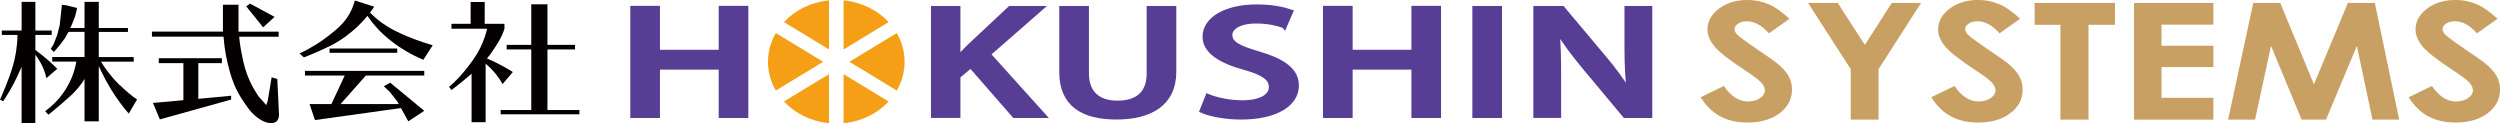
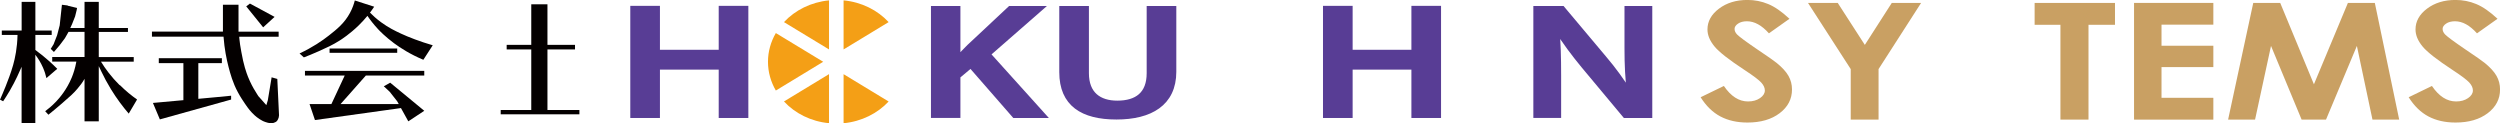
<svg xmlns="http://www.w3.org/2000/svg" id="_レイヤー_2" data-name="レイヤー_2" viewBox="0 0 540.64 26.65">
  <defs>
    <style>
      .cls-1 {
        fill: #040000;
      }

      .cls-2 {
        fill: #f49f16;
      }

      .cls-3 {
        fill: #c9a063;
      }

      .cls-4 {
        fill: #583d95;
        stroke: #583d95;
        stroke-miterlimit: 10;
        stroke-width: 1.23px;
      }
    </style>
  </defs>
  <g id="_レイヤー_1-2" data-name="レイヤー_1">
    <g>
      <g>
        <path class="cls-4" d="M161.22,24.9h-5.18v-10.46h-13.94v10.46h-5.18V1.88h5.18v9.5h13.94V1.88h5.18v23.02Z" />
        <path class="cls-4" d="M225.44,24.9h-6.03l-9.47-10.85-2.86,2.4v8.44h-5.14V1.91h5.14v10.79h.13c.81-.9,1.65-1.74,2.46-2.56l8.8-8.23h6.3l-11.22,9.8,11.89,13.19Z" />
        <path class="cls-4" d="M253.77,15.52c0,6.82-5.05,9.71-12.33,9.71s-11.75-2.77-11.75-9.62V1.91h5.18v13.92c0,4.59,2.81,6.55,6.75,6.55,4.29,0,6.97-1.98,6.97-6.55V1.91h5.18v13.61Z" />
-         <path class="cls-4" d="M277.73,5.49c-1.11-.42-3.26-1.02-6.08-1.02-4.06,0-5.76,1.6-5.76,3.07,0,1.95,1.92,2.91,6.26,4.18,5.49,1.62,8.13,3.64,8.13,6.79,0,3.84-4.24,6.73-11.93,6.73-3.22,0-6.61-.63-8.27-1.38l1.16-2.91c1.83.75,4.6,1.35,7.42,1.35,4.07,0,6.35-1.41,6.35-3.49,0-1.95-1.74-3.15-5.81-4.29-5.09-1.38-8.53-3.46-8.53-6.58,0-3.64,4.33-6.37,11.12-6.37,3.26,0,5.72.54,7.2,1.05l-1.25,2.88Z" />
        <path class="cls-4" d="M311.02,24.9h-5.18v-10.46h-13.94v10.46h-5.18V1.88h5.18v9.5h13.94V1.88h5.18v23.02Z" />
-         <path class="cls-4" d="M319.02,1.91h5.18v22.99h-5.18V1.91Z" />
        <path class="cls-4" d="M356.69,24.9h-5.23l-8.98-10.76c-2.05-2.49-4.11-5.2-5.67-7.78l-.18.03c.27,2.92.36,5.89.36,9.91v8.59h-4.78V1.91h5.63l8.94,10.64c2.15,2.52,4.07,5.17,5.54,7.6l.14-.03c-.4-3.13-.54-6.07-.54-9.74V1.91h4.78v22.99Z" />
        <animateTransform attributeName="transform" type="translate" from="0 -150" to="0 0" dur="0.4s" fill="freeze" />
        <animate attributeName="opacity" from="0" to="1" dur="0.4s" fill="freeze" />
      </g>
      <g>
        <path class="cls-2" d="M169.54,21.94c2.39,2.58,5.84,4.33,9.74,4.7v-10.61l-9.74,5.91Z" />
        <path class="cls-2" d="M167.78,7.15c-1.08,1.86-1.7,3.97-1.7,6.21s.62,4.36,1.7,6.22l10.24-6.22-10.24-6.21Z" />
        <path class="cls-2" d="M182.43,26.65c3.9-.38,7.35-2.13,9.74-4.7l-9.74-5.91v10.61Z" />
        <path class="cls-2" d="M179.28.08c-3.9.38-7.35,2.13-9.74,4.7l9.74,5.91V.08Z" />
        <path class="cls-2" d="M192.17,4.78c-2.39-2.58-5.84-4.33-9.74-4.7v10.61l9.74-5.91Z" />
-         <path class="cls-2" d="M193.93,19.58c1.08-1.86,1.69-3.97,1.69-6.22s-.61-4.36-1.69-6.21l-10.24,6.21,10.24,6.22Z" />
        <animate attributeName="opacity" from="0" to="1" dur="1.0s" fill="freeze" />
      </g>
    </g>
    <g>
      <g>
        <rect class="cls-1" x="71.27" y="10.49" width="14.63" height=".93" />
        <polygon class="cls-1" points="65.95 16.33 74.55 16.33 71.67 22.5 66.94 22.5 68.11 25.96 86.71 23.37 88.3 26.24 91.75 23.96 84.38 17.88 83 18.66 84.29 19.86 85.9 21.91 86.23 22.5 73.65 22.5 75.11 20.86 79.12 16.33 91.75 16.33 91.75 15.33 65.95 15.33 65.95 16.33" />
        <path class="cls-1" d="M73.4,8.8c.48-.3,2.23-1.43,4.14-3.28.72-.7,1.36-1.41,1.92-2.09.57.84,1.32,1.83,2.3,2.88.34.37,1.55,1.62,3.44,3.03,1.41,1.04,3.51,2.4,6.35,3.59l2.03-3.14c-2.62-.75-5.34-1.8-6.86-2.52-1.31-.61-2.68-1.27-4.28-2.44-1.04-.76-1.84-1.5-2.43-2.1.34-.44.64-.87.91-1.28l-4.19-1.35c-.17.68-.47,1.63-1.04,2.68-1.19,2.22-2.81,3.52-4.57,4.9-1.42,1.12-3.52,2.56-6.34,3.88l.93.85c.79-.3,1.9-.74,3.21-1.33,1.74-.78,3.01-1.35,4.49-2.29Z" />
      </g>
      <g>
        <polygon class="cls-1" points="118.39 23.79 118.39 10.69 124.35 10.69 124.35 9.7 118.39 9.7 118.39 .93 114.89 .93 114.89 9.7 109.57 9.7 109.57 10.69 114.89 10.69 114.89 23.79 108.28 23.79 108.28 24.72 114.89 24.72 118.39 24.72 125.3 24.72 125.3 23.79 118.39 23.79" />
-         <path class="cls-1" d="M110.91,15.57c-1.01-.63-2.14-1.28-3.4-1.91-.76-.38-1.49-.71-2.2-1.01.48-.57.94-1.18,1.37-1.85.66-1.01,1.74-2.48,2.41-4.58v-1.07h-4.27V.43h-3.04v4.71h-4.15v1.07h7.72c-.29,1.21-.73,2.58-1.45,4.05-.98,2.01-2.08,3.38-3.13,4.71-1.1,1.39-1.99,2.28-2.48,2.75-.46.45-.87.81-1.18,1.07l.53.67c.61-.45,1.52-1.14,2.57-2.02.61-.51,1.2-1,1.77-1.5v10.48h3.04v-12.66c.73.62,1.53,1.4,2.3,2.37.57.72,1.02,1.42,1.37,2.05l2.22-2.61Z" />
      </g>
      <g>
        <path class="cls-1" d="M25.88,18.43c-1.83-1.82-3.13-3.6-4.04-5.09h7.08v-1h-7.56v-5.43h6.31v-.86h-6.31V.41h-3.08v5.64h-3.08l.4-.88.64-1.62.34-1.37.08-.46-2-.48-.04-.06-1.23-.15-.48,4.45-.56,2.14-.76,1.95-.62,1,.69.67,1.25-1.47,1.13-1.51.73-1.28.04-.08h3.47v5.43h-6.99v1h5.22c-.25,1.42-.64,2.58-.98,3.41-1.09,2.64-2.63,4.42-3.4,5.23-.89.93-1.73,1.62-2.36,2.08l.7.76c.72-.58,1.72-1.4,2.89-2.41,1.7-1.47,2.57-2.23,3.4-3.23.55-.66,1.09-1.32,1.52-2.12v9.19h3.08v-11.94l.56,1.17h0c.57,1.2,1.25,2.48,2.07,3.82,1.28,2.08,2.61,3.84,3.85,5.28l1.8-3.05c-1.16-.81-2.44-1.84-3.73-3.13Z" />
        <path class="cls-1" d="M10.05,16.88l2.33-2c-.53-.53-1.09-1.07-1.7-1.62-1.03-.92-2.05-1.73-3.03-2.45v-3.26h3.53v-.95h-3.53V.41h-2.97v6.19H.39v.95h3.4c-.06,2.79-.52,4.99-.95,6.51-.48,1.71-1.14,3.39-1.6,4.56-.48,1.21-.92,2.21-1.24,2.93l.68.35c.39-.58.89-1.36,1.43-2.28.27-.46,1.3-2.24,2.38-4.76.06-.14.12-.28.18-.42v12.2h2.97v-14.8c.55.71,1.16,1.64,1.66,2.79.36.83.59,1.59.74,2.26Z" />
      </g>
      <g>
        <polygon class="cls-1" points="42.89 21.37 42.89 13.65 47.98 13.65 47.98 12.58 34.34 12.58 34.34 13.65 39.66 13.65 39.66 21.66 33.07 22.26 34.57 25.82 49.98 21.53 49.98 20.7 47 20.99 42.89 21.37" />
        <polygon class="cls-1" points="59.38 3.65 54.05 .77 53.25 1.38 56.91 5.91 59.38 3.65" />
        <path class="cls-1" d="M60.34,24.9h0s0,0,0,0l-.37-7.83-1.24-.35v.07h0l-.81,4.88h0s-.32,1.07-.32,1.07l-1.72-1.94c-.09-.14-.18-.27-.27-.42-.46-.72-1.02-1.62-1.6-2.89-.57-1.26-.87-2.25-1.05-2.85-.32-1.08-.47-1.86-.77-3.42-.23-1.2-.34-2.02-.42-2.81-.02-.17-.03-.33-.04-.47h8.53v-1.09h-8.68V1.03h-3.37v5.81h-15.35v1.09h15.48c.2,2.67.65,4.88,1.08,6.53.39,1.48.9,3.42,2.04,5.52.55,1.03,1.17,1.93,1.51,2.44.85,1.25,1.3,1.74,1.56,2,.79.82,1.4,1.21,1.64,1.36.37.23.71.44,1.23.61.62.2,1.32.42,1.95.11.01,0,.02-.01.04-.02.02,0,.04,0,.05-.01.43-.13.63-.53.74-.82.02-.05.03-.09.05-.13.02-.05.03-.1.05-.15v-.02s.05-.33.05-.33v-.07s.02,0,.02,0v-.04Z" />
      </g>
      <animateTransform attributeName="transform" type="translate" from="-170 0" to="0 0" dur="0.4s" fill="freeze" />
      <animate attributeName="opacity" from="0" to="1" dur="0.4s" fill="freeze" />
    </g>
    <g>
      <path class="cls-3" d="M386.97,4.07l-4.43,3.14c-1.55-1.74-3.14-2.61-4.75-2.61-.79,0-1.43.17-1.93.51-.5.34-.75.72-.75,1.14s.18.82.54,1.2c.49.5,1.95,1.58,4.39,3.24,2.28,1.53,3.67,2.5,4.15,2.9,1.21.98,2.07,1.92,2.58,2.82.51.9.76,1.88.76,2.94,0,2.07-.89,3.78-2.67,5.13-1.78,1.35-4.11,2.02-6.97,2.02-2.24,0-4.19-.44-5.85-1.32-1.66-.88-3.08-2.26-4.27-4.15l5.03-2.44c1.51,2.23,3.25,3.35,5.22,3.35,1.03,0,1.89-.24,2.59-.72.7-.48,1.05-1.04,1.05-1.66,0-.57-.26-1.14-.79-1.72-.53-.57-1.69-1.45-3.49-2.63-3.42-2.24-5.64-3.97-6.63-5.19-1-1.22-1.5-2.43-1.5-3.65,0-1.75.83-3.25,2.49-4.5,1.66-1.25,3.71-1.88,6.15-1.88,1.57,0,3.06.29,4.48.88,1.42.58,2.96,1.65,4.61,3.19Z" />
      <path class="cls-3" d="M391,.63h6.42l5.86,9.08,5.83-9.08h6.34l-9.2,14.31v10.93h-6.02v-10.93l-9.24-14.31Z" />
-       <path class="cls-3" d="M436.85,4.07l-4.43,3.14c-1.55-1.74-3.14-2.61-4.75-2.61-.79,0-1.43.17-1.93.51-.5.34-.75.72-.75,1.14s.18.82.54,1.2c.49.5,1.95,1.58,4.39,3.24,2.28,1.53,3.67,2.5,4.15,2.9,1.21.98,2.07,1.92,2.58,2.82.51.9.76,1.88.76,2.94,0,2.07-.89,3.78-2.67,5.13-1.78,1.35-4.11,2.02-6.97,2.02-2.24,0-4.19-.44-5.85-1.32-1.66-.88-3.08-2.26-4.27-4.15l5.03-2.44c1.51,2.23,3.25,3.35,5.22,3.35,1.03,0,1.89-.24,2.59-.72.7-.48,1.05-1.04,1.05-1.66,0-.57-.26-1.14-.79-1.72-.53-.57-1.69-1.45-3.49-2.63-3.42-2.24-5.64-3.97-6.63-5.19-1-1.22-1.5-2.43-1.5-3.65,0-1.75.83-3.25,2.49-4.5,1.66-1.25,3.71-1.88,6.15-1.88,1.57,0,3.06.29,4.48.88,1.42.58,2.96,1.65,4.61,3.19Z" />
      <path class="cls-3" d="M440.01.63h17.37v4.74h-5.73v20.5h-6.07V5.37h-5.58V.63Z" />
      <path class="cls-3" d="M461.5.63h17.15v4.7h-11.21v4.56h11.21v4.62h-11.21v6.64h11.21v4.72h-17.15V.63Z" />
      <path class="cls-3" d="M487.28.63h5.83l7.29,17.6,7.35-17.6h5.82l5.27,25.24h-5.78l-3.37-15.94-6.68,15.94h-5.27l-6.62-15.94-3.45,15.94h-5.83l5.44-25.24Z" />
      <path class="cls-3" d="M540.09,4.07l-4.43,3.14c-1.55-1.74-3.14-2.61-4.75-2.61-.79,0-1.43.17-1.93.51-.5.34-.75.72-.75,1.14s.18.82.54,1.2c.49.5,1.95,1.58,4.39,3.24,2.28,1.53,3.67,2.5,4.15,2.9,1.21.98,2.07,1.92,2.58,2.82.51.9.76,1.88.76,2.94,0,2.07-.89,3.78-2.67,5.13-1.78,1.35-4.11,2.02-6.97,2.02-2.24,0-4.19-.44-5.85-1.32-1.66-.88-3.08-2.26-4.27-4.15l5.03-2.44c1.51,2.23,3.25,3.35,5.22,3.35,1.03,0,1.89-.24,2.59-.72.7-.48,1.05-1.04,1.05-1.66,0-.57-.26-1.14-.79-1.72-.53-.57-1.69-1.45-3.49-2.63-3.42-2.24-5.64-3.97-6.63-5.19-1-1.22-1.5-2.43-1.5-3.65,0-1.75.83-3.25,2.49-4.5,1.66-1.25,3.71-1.88,6.15-1.88,1.57,0,3.06.29,4.48.88,1.42.58,2.96,1.65,4.61,3.19Z" />
      <animateTransform attributeName="transform" type="translate" from="170 0" to="0 0" dur="0.4s" fill="freeze" />
      <animate attributeName="opacity" from="0" to="1" dur="0.4s" fill="freeze" />
    </g>
  </g>
</svg>